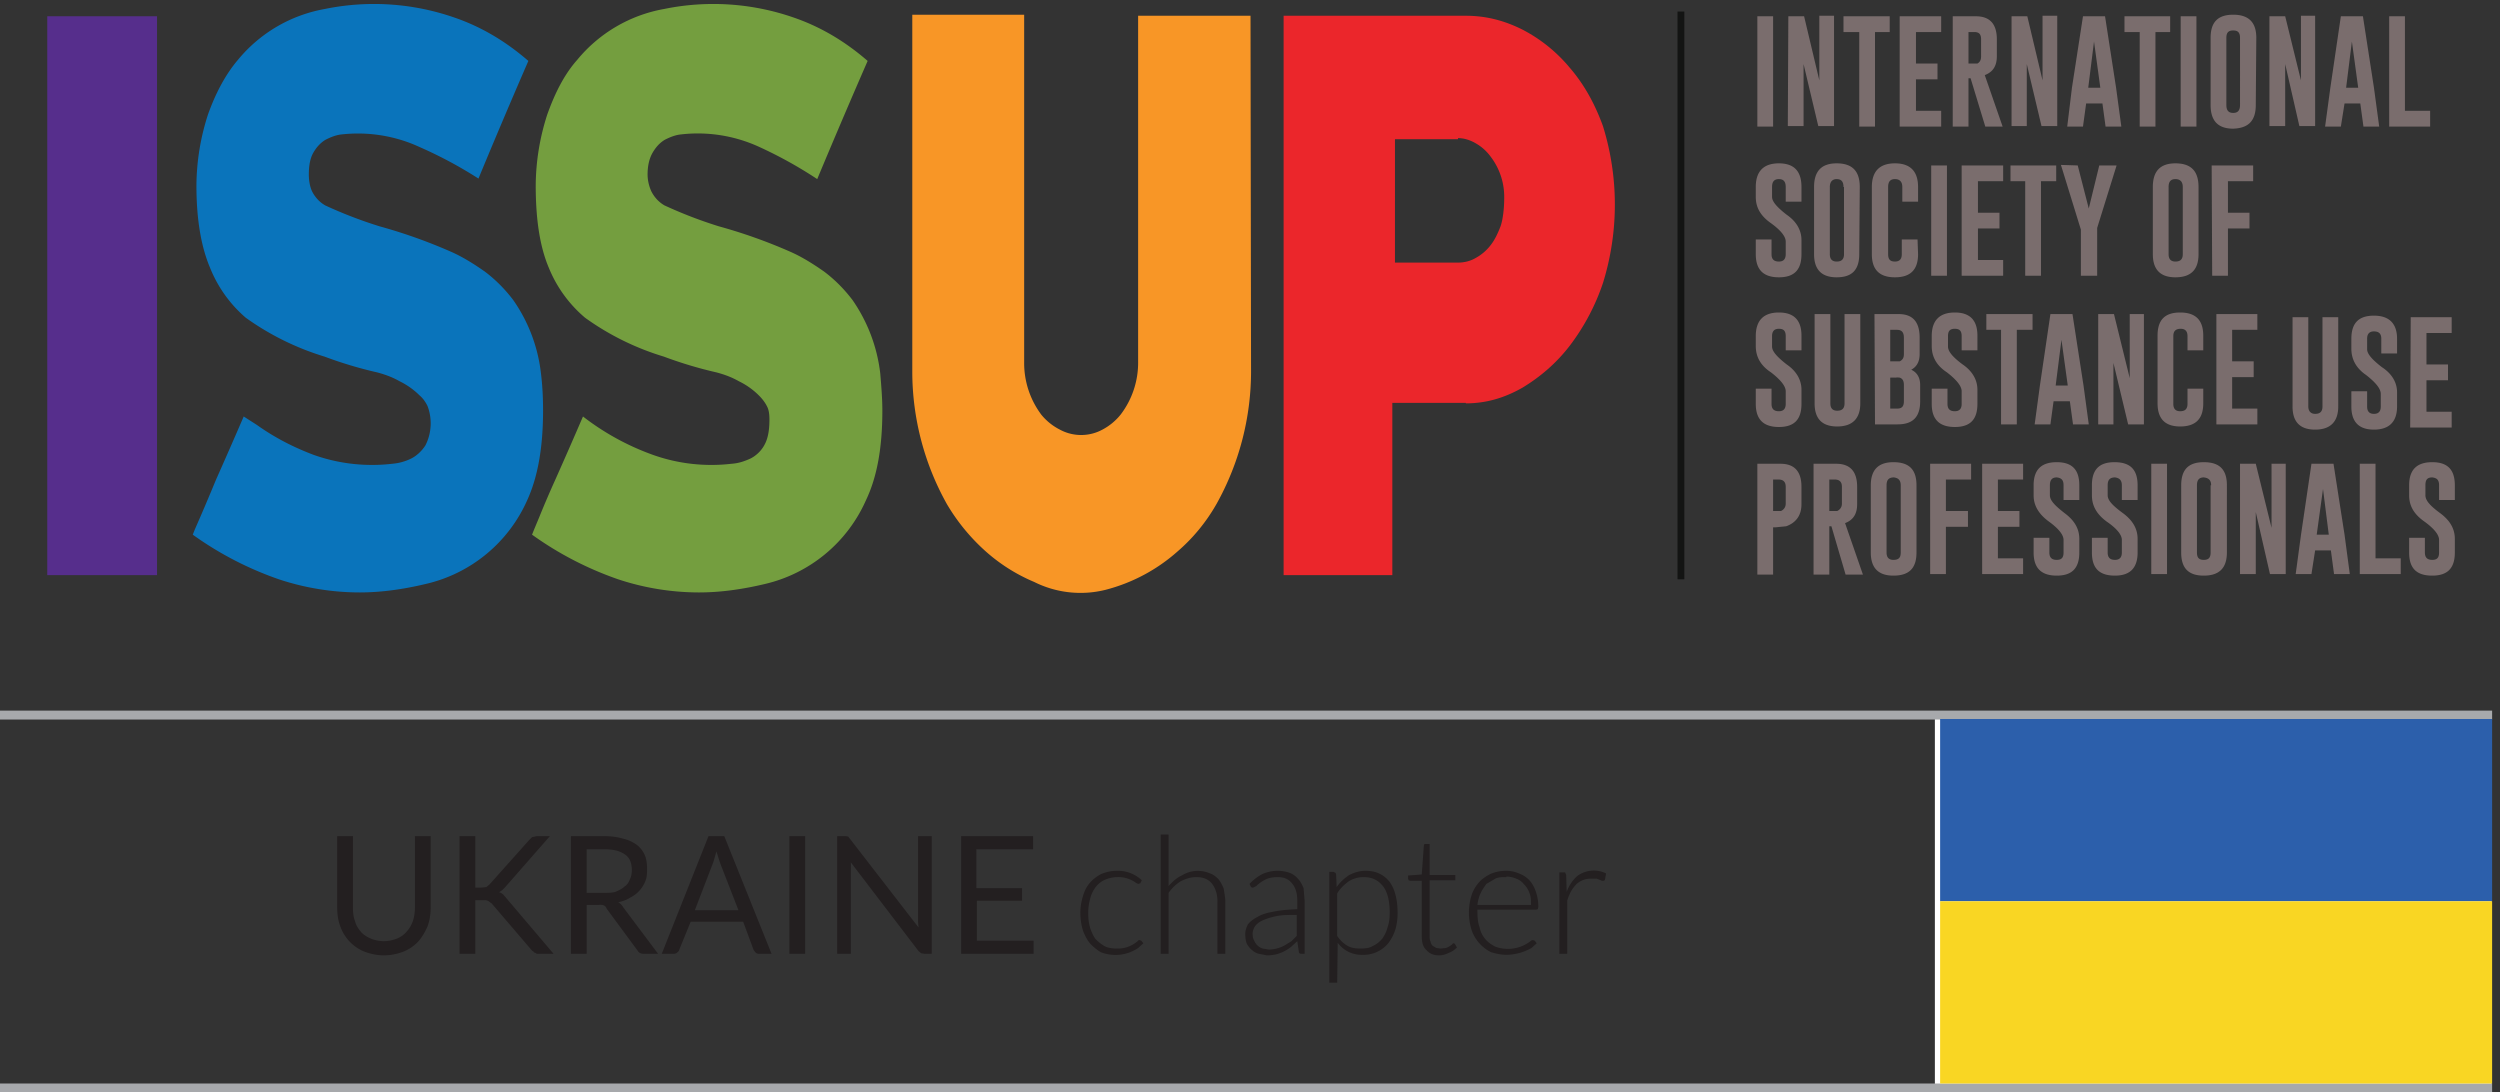
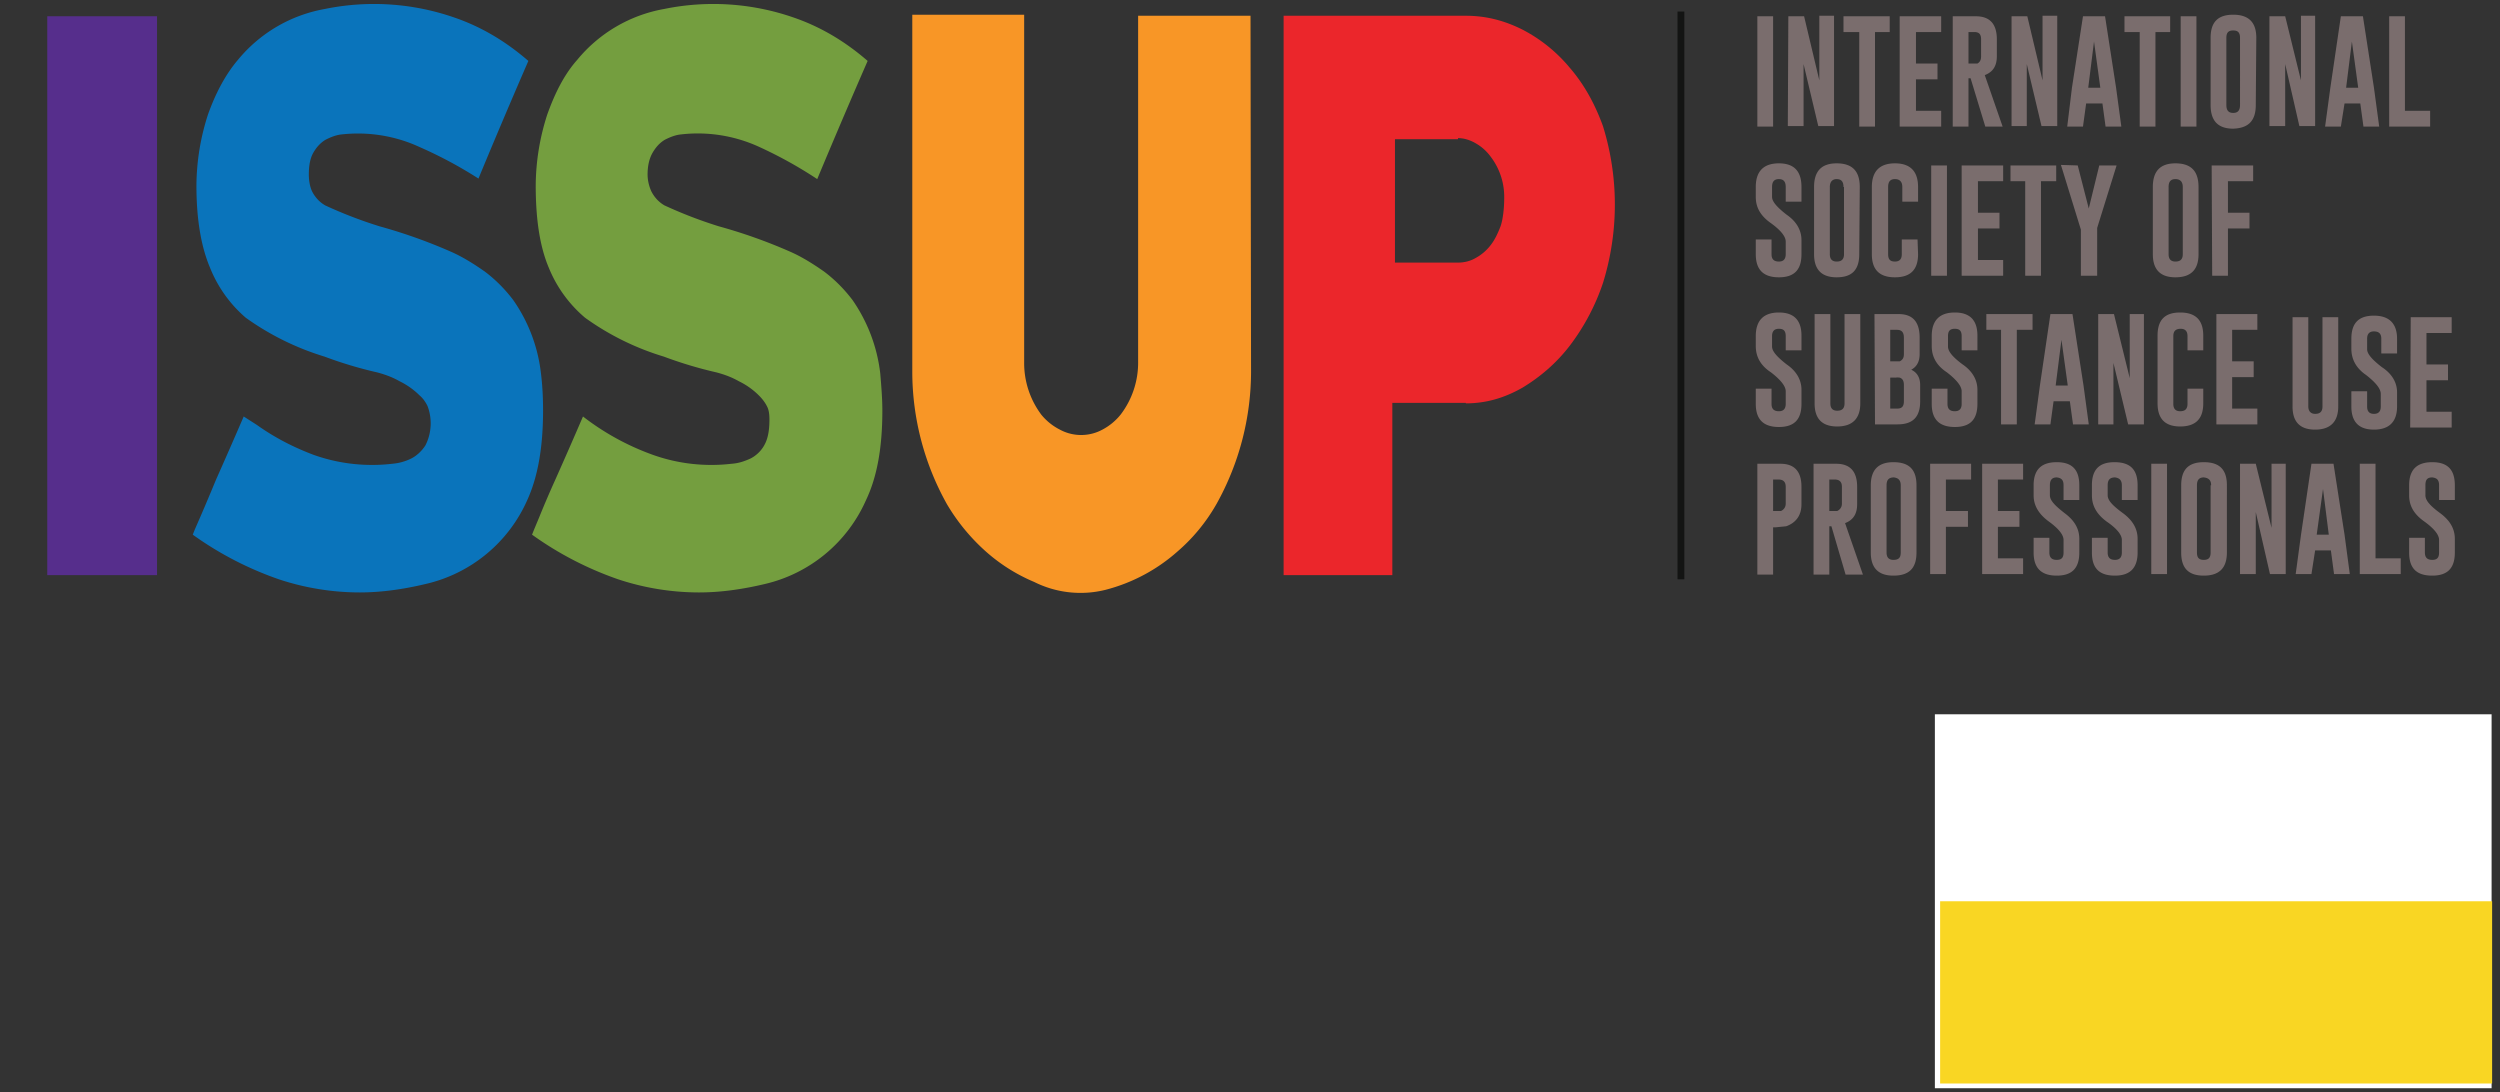
<svg xmlns="http://www.w3.org/2000/svg" viewBox="0 0 476 208" fill-rule="evenodd" clip-rule="evenodd" stroke-linejoin="round" stroke-miterlimit="1.4">
  <rect x="0" y="0" width="476" height="208" fill="#333333" stroke="none" />
  <path d="M368.4 136h106v71.2h-106" fill="#fff" fill-rule="nonzero" />
  <clipPath id="a">
    <path d="M9 .7h458.5v112.1H9z" />
  </clipPath>
  <g clip-path="url(#a)" fill-rule="nonzero">
    <path d="M319.4 110.3h1.3V2.2h-1.3" fill="#131413" />
    <path d="M334.6 24.1h3v-21h-3M340.5 3.1h3l2.9 12.2V3h2.8v21h-3l-2.8-11.8v11.8h-3M359.8 3.1v3H357v18h-3v-18H351v-3M361.7 3.1h7.9v3h-4.8v6h4.1v3h-4.1v6h4.8v3h-7.9M374.8 6.1v6h1.7c.5-.3.7-.7.7-1.4V7.5c0-1-.4-1.4-1.3-1.4h-1zm-3-3h4.4c2.7 0 4 1.5 4 4.4v3.2c0 1.8-.7 3-2.3 3.6l3.4 9.8H378l-2.8-9.2h-.4v9.2h-3M383 3.1h3l2.9 12.2V3h2.8v21h-3l-2.8-11.8v11.8H383M399.9 16.7l-1.2-8.8-1.1 8.8h2.3zm3 0l1 7.4h-3l-.6-4.4h-3.1l-.6 4.4h-3l.9-7.4 2.1-13.6h4.2M413.2 3.1v3h-2.8v18h-3v-18h-2.9v-3M415.2 24.1h3v-21h-3M426.5 7.2c0-1-.4-1.4-1.3-1.4s-1.3.4-1.3 1.4V20c0 1 .4 1.5 1.3 1.5s1.3-.5 1.3-1.5V7.2zm3 12.8c0 3-1.4 4.4-4.3 4.5-2.9 0-4.3-1.5-4.3-4.5V7.2c0-3 1.4-4.4 4.3-4.4 3 0 4.4 1.5 4.4 4.4M432.1 3.1h3l3 12.2V3h2.7v21h-3l-2.7-11.8v11.8h-3M449 16.7l-1.2-8.8-1.1 8.8h2.3zm3 0l1 7.4h-3l-.6-4.4h-3l-.7 4.4h-3l1-7.4 2-13.6h4.2M454.9 24.1v-21h3v18h4.8v3M334.3 35.6c0-3 1.5-4.5 4.4-4.5 2.9 0 4.3 1.5 4.3 4.5v2.8h-3v-2.8c0-1-.4-1.5-1.3-1.5s-1.3.5-1.3 1.5v1.9c0 .9 1 2 2.8 3.4 1.9 1.3 2.8 3 2.8 4.8v2.7c0 3-1.4 4.4-4.3 4.4-3 0-4.4-1.5-4.4-4.4v-2.8h3v2.8c0 1 .5 1.4 1.4 1.4.9 0 1.3-.5 1.3-1.4V46c0-1-1-2.2-2.8-3.5-2-1.4-2.9-3-2.9-5M351 35.6c0-1-.4-1.5-1.3-1.5-.8 0-1.3.5-1.3 1.5v12.8c0 1 .5 1.4 1.3 1.4 1 0 1.4-.5 1.4-1.4V35.6zm3 12.8c0 3-1.4 4.4-4.3 4.4s-4.3-1.5-4.3-4.4V35.6c0-3 1.4-4.5 4.3-4.5 3 0 4.4 1.5 4.4 4.5M365.2 48.4c0 3-1.5 4.4-4.4 4.4-3 0-4.4-1.5-4.4-4.4V35.6c0-3 1.5-4.5 4.4-4.5 2.9 0 4.4 1.5 4.4 4.5v2.8h-3v-2.8c0-1-.5-1.5-1.4-1.5-.9 0-1.3.5-1.3 1.5v12.8c0 1 .4 1.4 1.3 1.4s1.3-.5 1.3-1.4v-2.8h3M367.7 52.5h3v-21h-3M373.5 31.5h7.9v3h-4.8v6h4.1v3h-4.1v6h4.8v3h-7.9M391.5 31.5v3h-2.9v18h-3v-18h-2.8v-3M395.6 31.5l2.1 8.2 2-8.2h3.3l-3.7 11.9V52.5h-3.1v-8.8l-.1-.3-3.7-12M421.1 31.5h7.9v3h-4.8v6h4.1v3h-4.1v9h-3M415.6 35.6c0-1-.5-1.5-1.4-1.5-.9 0-1.3.5-1.3 1.5v12.8c0 1 .5 1.4 1.3 1.4 1 0 1.4-.5 1.4-1.4V35.6zm3 12.8c0 3-1.5 4.4-4.4 4.4-2.9 0-4.3-1.5-4.3-4.4V35.6c0-3 1.4-4.5 4.3-4.5 3 0 4.4 1.5 4.4 4.5M334.3 64c0-3 1.5-4.5 4.4-4.5 2.9 0 4.3 1.5 4.3 4.4v2.8h-3V64c0-1-.4-1.4-1.3-1.4s-1.3.5-1.3 1.4v2c0 .9 1 2 2.8 3.4 1.9 1.3 2.8 3 2.8 4.8v2.7c0 3-1.4 4.4-4.3 4.4-3 0-4.4-1.5-4.4-4.4v-2.9h3v2.9c0 1 .5 1.4 1.4 1.4.9 0 1.3-.5 1.3-1.4v-2.4c0-1-1-2.2-2.8-3.6-2-1.3-2.9-3-2.9-5M354.2 76.8c0 2.9-1.5 4.4-4.4 4.4-2.9 0-4.3-1.5-4.3-4.4v-17h3v17c0 1 .5 1.4 1.3 1.4 1 0 1.4-.5 1.4-1.4v-17h3M359.9 71.8v6h1.3c.9 0 1.3-.4 1.3-1.4v-3.1c0-.7-.2-1.2-.8-1.4a3 3 0 0 0-.8 0h-1zm0-9v6h1.8c.6-.3.8-.7.8-1.4v-3.1c0-1-.4-1.5-1.3-1.5H360zm-3-3h4.6c2.7 0 4 1.5 4 4.5v3.1c0 1.4-.5 2.4-1.6 3 1.1.5 1.7 1.5 1.7 2.9v3.1c0 3-1.4 4.4-4.3 4.4H357M367.8 64c0-3 1.5-4.5 4.4-4.5 2.9 0 4.3 1.5 4.3 4.4v2.8h-3V64c0-1-.4-1.4-1.3-1.4-1 0-1.3.5-1.3 1.4v2c0 .9.9 2 2.8 3.4 1.9 1.3 2.8 3 2.8 4.8v2.7c0 3-1.4 4.4-4.3 4.4-3 0-4.4-1.5-4.4-4.4v-2.9h3v2.9c0 1 .5 1.4 1.4 1.4.9 0 1.3-.5 1.3-1.4v-2.4c0-1-1-2.2-2.8-3.6-2-1.3-2.9-3-2.9-5M387 59.8v3h-3v18h-3v-18h-2.8v-3M393.7 73.4l-1.2-8.7-1.1 8.7h2.3zm3 0l1 7.4h-3l-.6-4.4H391l-.6 4.4h-3l1-7.4 2-13.6h4.2M399.5 59.8h3l3 12.2V59.8h2.7v21h-3l-2.8-11.7v11.7h-2.9M419.5 76.8c0 2.9-1.4 4.4-4.4 4.4-2.9 0-4.3-1.5-4.3-4.4V63.9c0-3 1.4-4.4 4.3-4.4 3 0 4.4 1.5 4.4 4.4v2.8h-3V64c0-1-.5-1.4-1.3-1.4-1 0-1.4.5-1.4 1.4v12.9c0 1 .5 1.4 1.3 1.4 1 0 1.4-.5 1.4-1.4v-2.9h3M422 59.8h7.8v3H425v6h4.1v3H425v6h4.8v3H422M445.2 77.4c0 2.9-1.5 4.4-4.4 4.4-2.9 0-4.3-1.5-4.3-4.4v-17h3v17c0 .9.5 1.4 1.3 1.4 1 0 1.4-.5 1.4-1.4v-17h3M447.7 64.5c0-3 1.4-4.4 4.3-4.4s4.4 1.5 4.4 4.4v2.8h-3v-2.8c0-1-.5-1.4-1.4-1.4-.9 0-1.3.5-1.3 1.4v2c0 .9 1 2 2.8 3.4 2 1.3 2.9 3 2.9 4.8v2.7c0 2.9-1.5 4.4-4.4 4.4-2.9 0-4.3-1.5-4.3-4.4v-2.9h3v2.9c0 .9.4 1.4 1.3 1.4s1.3-.5 1.3-1.4V75c0-1-1-2.2-2.8-3.6-1.9-1.3-2.8-3-2.8-5M459 60.4h7.8v3H462v6h4.1v3H462v6h4.8v3h-7.9M337.6 91.3v6h1.5c.6-.3.9-.8.9-1.4v-3.2c0-1-.5-1.4-1.4-1.4h-1zm-3-3h4.4c2.7 0 4 1.5 4 4.4V96c0 2.1-1 3.5-2.9 4.2l-2 .2h-.5v9h-3M348.3 91.3v6h1.5c.6-.3.9-.8.9-1.4v-3.2c0-1-.5-1.4-1.4-1.4h-1zm-3-3h4.3c2.7 0 4 1.5 4 4.4V96c0 1.8-.7 3-2.3 3.6l3.4 9.8h-3.3l-2.7-9.2h-.4v9.2h-3M361.9 92.4c0-1-.5-1.4-1.3-1.5-1 0-1.4.5-1.4 1.5v12.8c0 1 .5 1.4 1.3 1.4 1 0 1.4-.4 1.4-1.4V92.4zm3 12.8c0 3-1.4 4.4-4.4 4.4-2.8 0-4.3-1.4-4.3-4.4V92.4c0-3 1.5-4.4 4.3-4.4 3 0 4.4 1.4 4.4 4.4M367.5 88.3h7.8v3h-4.8v6h4.2v3h-4.2v9h-3M377.4 88.3h7.8v3h-4.8v6h4.1v3h-4.1v6h4.8v3h-7.8M387.2 92.4c0-3 1.5-4.4 4.4-4.4 2.9 0 4.3 1.4 4.3 4.4v2.8h-3v-2.8c0-1-.4-1.4-1.3-1.5-.9 0-1.3.5-1.3 1.5v1.9c0 1 1 2 2.8 3.4 1.9 1.4 2.8 3 2.8 4.9v2.6c0 3-1.4 4.4-4.3 4.4s-4.4-1.4-4.4-4.4v-2.8h3v2.8c0 1 .5 1.4 1.4 1.4.9 0 1.3-.4 1.3-1.4v-2.4c0-1-1-2.2-2.8-3.5-1.9-1.4-2.9-3-2.9-5M398.3 92.4c0-3 1.4-4.4 4.3-4.4 3 0 4.4 1.4 4.4 4.4v2.8h-3v-2.8c0-1-.5-1.4-1.3-1.5-1 0-1.4.5-1.4 1.5v1.9c0 1 1 2 2.9 3.4s2.8 3 2.8 4.9v2.6c0 3-1.5 4.4-4.3 4.4-3 0-4.4-1.4-4.4-4.4v-2.8h3v2.8c0 1 .5 1.4 1.4 1.4.8 0 1.3-.4 1.3-1.4v-2.4c0-1-1-2.2-2.9-3.5-1.9-1.4-2.8-3-2.8-5M409.6 109.3h3v-21h-3M421 92.4c0-1-.5-1.4-1.4-1.5-.9 0-1.3.5-1.3 1.5v12.8c0 1 .4 1.4 1.3 1.4s1.3-.4 1.3-1.4V92.4zm3 12.8c0 3-1.5 4.4-4.4 4.4-2.9 0-4.3-1.4-4.3-4.4V92.4c0-3 1.4-4.4 4.3-4.4 3 0 4.4 1.4 4.4 4.4M426.5 88.3h3l3 12.2V88.3h2.7v21h-3l-2.7-11.8v11.8h-3M443.4 101.8l-1.1-8.7-1.2 8.7h2.3zm3 0l1 7.5h-3l-.6-4.5h-3l-.7 4.5h-3l1-7.4 2-13.6h4.2M449.3 109.3v-21h3v18h4.8v3M458.7 92.4c0-3 1.5-4.4 4.4-4.4 2.9 0 4.3 1.4 4.3 4.4v2.8h-3v-2.8c0-1-.4-1.4-1.3-1.5-1 0-1.3.5-1.3 1.5v1.9c0 1 .9 2 2.8 3.4s2.8 3 2.8 4.9v2.6c0 3-1.4 4.4-4.3 4.4-3 0-4.4-1.4-4.4-4.4v-2.8h3v2.8c0 1 .5 1.4 1.4 1.4.9 0 1.3-.4 1.3-1.4v-2.4c0-1-1-2.2-2.8-3.5-2-1.4-2.9-3-2.9-5" fill="#7a6d6d" />
    <path d="M9 109.5h20.9V3.1h-21" fill="#562e8c" />
    <path d="M68.5 112.8a49 49 0 0 1-15.4-2.5 64 64 0 0 1-16.4-8.5l.4-1a422.4 422.4 0 0 0 4-9.4 1119.1 1119.1 0 0 0 5.3-12.1l2.5 1.6c3.5 2.5 7.1 4.3 10.8 5.7a33.2 33.2 0 0 0 15 1.7 10 10 0 0 0 3.6-1c1-.5 2-1.4 2.7-2.5a9.3 9.3 0 0 0 .4-7.5c-.4-.8-.9-1.5-1.5-2a14.2 14.2 0 0 0-3.8-2.7c-1.4-.8-2.8-1.3-4.3-1.7a77.3 77.3 0 0 1-10-3 51.4 51.4 0 0 1-15-7.4A24.6 24.6 0 0 1 40 51c-1.7-4-2.6-9.2-2.6-15.7a44.7 44.7 0 0 1 2.2-13.5c1.5-4.2 3.4-7.7 5.7-10.4a27.7 27.7 0 0 1 16.6-9.7 46.6 46.6 0 0 1 24.5 1.6c5 1.7 9.7 4.4 14.2 8.3A1400.4 1400.4 0 0 0 91.1 34 81 81 0 0 0 79.9 28 28 28 0 0 0 65 25.6c-1 .1-2 .5-3 1-1 .6-1.7 1.4-2.3 2.4-.6 1-.9 2.4-.9 4.2 0 1.2.2 2.3.6 3.2.5 1 1.3 2 2.5 2.7a84 84 0 0 0 10.4 4 100 100 0 0 1 13.5 4.8c2.3 1 4.5 2.4 6.5 3.8 2 1.5 3.8 3.3 5.4 5.4a30.3 30.3 0 0 1 5.3 14c.3 2.4.4 4.8.4 7.1 0 7-1 12.6-3 17a28 28 0 0 1-19.4 16c-4.2 1-8.4 1.6-12.5 1.6z" fill="#0a74bb" />
    <path d="M133 112.8a49 49 0 0 1-15.3-2.5 64 64 0 0 1-16.4-8.5l.4-1 1-2.4a190.8 190.8 0 0 1 3-7 935.6 935.6 0 0 0 5.3-12.1 48.4 48.4 0 0 0 13.3 7.3 33.2 33.2 0 0 0 15 1.7c1.4-.1 2.5-.5 3.6-1 1-.5 2-1.4 2.6-2.5.7-1.2 1-2.8 1-4.9 0-1-.1-1.9-.5-2.6-.4-.8-1-1.5-1.5-2a14 14 0 0 0-3.8-2.7c-1.4-.8-2.8-1.3-4.3-1.7a78.5 78.5 0 0 1-10-3 50.8 50.8 0 0 1-15-7.4 24.6 24.6 0 0 1-6.9-9.5c-1.7-4-2.5-9.2-2.5-15.7a44.7 44.7 0 0 1 2.2-13.5c1.5-4.2 3.3-7.7 5.7-10.4a27.7 27.7 0 0 1 16.6-9.7A46.6 46.6 0 0 1 151 3.3c5 1.7 9.7 4.4 14.2 8.3a1562 1562 0 0 0-9.6 22.5 81.2 81.2 0 0 0-11.2-6.2 28 28 0 0 0-14.8-2.3c-1 .1-2 .5-3 1-1 .6-1.7 1.4-2.3 2.4-.6 1-1 2.4-1 4.2 0 1.2.3 2.3.7 3.2.5 1 1.3 2 2.5 2.7a84 84 0 0 0 10.4 4 99 99 0 0 1 13.5 4.8c2.3 1 4.5 2.4 6.5 3.8 2 1.5 3.8 3.3 5.4 5.4a30.7 30.7 0 0 1 5.3 14c.2 2.4.4 4.8.4 7.1 0 7-1 12.6-3.1 17a28 28 0 0 1-19.3 16c-4.2 1-8.4 1.6-12.5 1.6z" fill="#749e3f" />
    <path d="M238.2 70.8a51.8 51.8 0 0 1-6.6 25.2c-2 3.5-4.5 6.5-7.4 9a33.1 33.1 0 0 1-13.7 7.3 19.7 19.7 0 0 1-13.6-1.5 33.2 33.2 0 0 1-9.2-5.8 37.7 37.7 0 0 1-7.4-9 51.7 51.7 0 0 1-6.6-25.2v-68H195V69a16.4 16.4 0 0 0 3.3 10 11 11 0 0 0 3.5 2.8 8.5 8.5 0 0 0 8.1 0 11 11 0 0 0 3.5-2.9 16.3 16.3 0 0 0 3.3-9.9V3h21.4" fill="#f89626" />
    <path d="M277.6 26.5h-12V50h12c1.2 0 2.4-.3 3.4-.9a9 9 0 0 0 2.8-2.4c.8-1 1.4-2.3 1.9-3.6.5-1.4.7-3.7.7-5.3a12.6 12.6 0 0 0-2.6-8 9 9 0 0 0-2.8-2.5c-1-.6-2.2-1-3.4-1zm1.5 50.2h-14v32.8h-20.7V3h34.7c3.8 0 7.3.9 10.7 2.6a29 29 0 0 1 9 7.2c2.7 3.1 4.8 6.8 6.4 11.2a50.4 50.4 0 0 1 0 29.9 41.5 41.5 0 0 1-6.3 11.9c-2.6 3.4-5.7 6-9 8-3.5 2-7 3-10.8 3z" fill="#eb262b" />
  </g>
-   <path fill="#a7a9ac" fill-rule="nonzero" d="M0 135.3h474.5v1.7H0zM0 206.3h474.5v1.7H0z" />
-   <path d="M73 179.2c1 0 1.8-.2 2.6-.5.7-.3 1.3-.7 1.8-1.3.5-.5.9-1.2 1.2-2a8 8 0 0 0 .4-2.6v-13.6h3v13.6c0 1.3-.2 2.5-.6 3.6-.5 1.1-1 2-1.8 2.9a8 8 0 0 1-2.8 1.9c-1.1.4-2.3.7-3.7.7-1.4 0-2.6-.3-3.7-.7a8.1 8.1 0 0 1-4.6-4.8c-.4-1-.6-2.3-.6-3.6v-13.6h3v13.6c0 1 .1 1.8.4 2.6.2.8.6 1.4 1.1 2 .5.6 1.2 1 1.9 1.3.7.3 1.6.5 2.5.5zM90.5 169h1.1l1-.1.6-.5 7.5-8.4.6-.6.9-.2h2.5l-8.5 9.7a7 7 0 0 1-.6.6l-.6.4c.3 0 .5.2.8.4l.6.7 9 10.6h-3.2l-.3-.2c-.1 0-.2 0-.3-.2l-.3-.2-7.7-9-.3-.2a1.5 1.5 0 0 0-.8-.4h-2v10.2h-3v-22.4h3v9.8zM111.7 170h3.2c.9 0 1.7 0 2.3-.2.7-.3 1.3-.6 1.7-1 .5-.3.8-.8 1-1.3.3-.6.4-1.2.4-1.8 0-1.4-.4-2.4-1.3-3-1-.7-2.2-1-4-1h-3.3v8.4zm0 2.3v9.3h-3v-22.4h6.3c1.5 0 2.7.2 3.7.5a7 7 0 0 1 2.6 1.2 5 5 0 0 1 1.5 2c.3.7.4 1.6.4 2.5 0 .8 0 1.6-.3 2.3a5.9 5.9 0 0 1-2.9 3.2c-.6.4-1.4.7-2.3.9.4.2.7.5 1 1l6.6 8.8h-2.7c-.6 0-1-.2-1.2-.6l-5.9-8c-.1-.3-.3-.5-.5-.6a2 2 0 0 0-1-.1h-2.3zM132.3 173.3h8.3l-3.5-9-.7-2.2a36.2 36.2 0 0 1-.6 2.1l-3.5 9.1zm14.6 8.3h-2.3a1 1 0 0 1-.7-.2l-.4-.5-2-5.4h-10l-2.2 5.4c0 .2-.2.3-.4.5a1 1 0 0 1-.6.2H126l8.9-22.4h3l9 22.4zM150.3 159.2h3v22.4h-3zM161.5 159.3l.4.5 13 16.8a10.5 10.5 0 0 1-.1-1.5v-15.9h2.6v22.4H176l-.6-.1-.5-.4-12.9-16.9a23.5 23.5 0 0 1 0 1.5v15.9h-2.6v-22.4h1.6l.6.1zM196.7 159.2v2.5h-10.8v7.4h8.7v2.4H186v7.6h10.8v2.5h-13.8v-22.4h13.8zM217 168.2l-.3.1-.4-.2a5.7 5.7 0 0 0-3.5-1.1c-.9 0-1.7.2-2.4.5s-1.2.7-1.7 1.3c-.5.6-.9 1.4-1.1 2.2a10 10 0 0 0-.4 2.8c0 1.1.1 2 .4 3 .3.8.6 1.5 1 2 .6.6 1.1 1 1.8 1.4.7.3 1.4.4 2.2.4a5.7 5.7 0 0 0 4-1.4c.1-.2.3-.2.4-.2l.3.1.4.5-1 .9a7.7 7.7 0 0 1-7.1.8c-.7-.4-1.4-1-2-1.6-.6-.7-1-1.5-1.4-2.5-.3-1-.5-2.1-.5-3.4 0-1.2.2-2.2.5-3.2s.7-1.8 1.3-2.5c.6-.7 1.4-1.3 2.2-1.7 1-.4 1.9-.6 3-.6a6.6 6.6 0 0 1 4.7 1.8l-.3.6zM221 181.6v-22.7h1.5v9.8c.8-.9 1.6-1.6 2.5-2a5.8 5.8 0 0 1 5.4-.4c.6.2 1.1.6 1.6 1.1.4.5.7 1.1 1 1.8.1.8.3 1.6.3 2.5v9.9h-1.5v-10c0-1.4-.4-2.5-1-3.3-.7-.9-1.7-1.3-3-1.3-1.1 0-2 .3-3 .8-.8.5-1.6 1.2-2.3 2.2v11.6h-1.4zM241.6 180.8a6.6 6.6 0 0 0 3-.8l1.3-.8 1-1v-4c-1.4 0-2.7 0-3.7.2-1.1.2-2 .5-2.7.8-.7.3-1.2.7-1.5 1.1-.3.4-.5 1-.5 1.5s.1 1 .3 1.3a2.6 2.6 0 0 0 1.6 1.5l1.2.2zm6.2.8c-.3 0-.5-.1-.5-.4l-.3-2-1.2 1.1a7.6 7.6 0 0 1-2.8 1.4 8 8 0 0 1-1.8.2l-1.5-.3c-.5-.1-1-.4-1.3-.7-.4-.3-.7-.7-1-1.2-.2-.5-.3-1.1-.3-1.9 0-.6.2-1.2.5-1.8.4-.5 1-1 1.8-1.4.8-.5 1.8-.8 3-1 1.3-.3 2.8-.4 4.6-.5v-1.6c0-1.4-.3-2.5-1-3.3-.6-.8-1.5-1.2-2.7-1.2-.7 0-1.4.1-2 .3a6.7 6.7 0 0 0-2.1 1.4l-.6.3c-.2 0-.4 0-.5-.3l-.2-.4a9 9 0 0 1 2.5-1.9 7.1 7.1 0 0 1 5.2-.2 4 4 0 0 1 1.6 1.2c.4.4.7 1 1 1.7l.2 2.4v10.1h-.6zM259.6 167c-1 0-2 .3-2.8.8-.8.6-1.6 1.3-2.2 2.3v8.1c.6.9 1.3 1.5 2 1.9.7.4 1.5.5 2.4.5 1 0 1.8-.1 2.4-.5.7-.3 1.3-.8 1.8-1.4.4-.6.8-1.3 1-2.2.3-.8.4-1.7.4-2.8 0-2.3-.5-4-1.3-5-.9-1.1-2-1.7-3.7-1.7zm-6.5 20v-21h.8l.4.2.1.3.1 2.4c.7-1 1.5-1.7 2.4-2.3 1-.5 2-.8 3.1-.8 2 0 3.4.7 4.5 2 1 1.3 1.6 3.3 1.6 6a11 11 0 0 1-.4 3.1c-.3 1-.8 1.9-1.3 2.6a6.1 6.1 0 0 1-5 2.3 5.6 5.6 0 0 1-4.7-2.3l-.1 7.6h-1.5zM274 181.9c-1 0-1.8-.3-2.4-1-.6-.5-.9-1.4-.9-2.6v-10.6h-2.2l-.3-.1-.1-.3v-.6l2.6-.2.4-5.5.1-.3h1v5.9h4.9v1h-4.9v10.6c0 .4 0 .8.2 1.1 0 .3.2.6.4.8l.7.4.8.1 1-.1a4 4 0 0 0 1.2-.7c.1-.2.2-.2.3-.2l.2.1.4.7c-.4.4-.9.8-1.5 1-.6.3-1.2.5-1.9.5zM286.8 167c-.8 0-1.5 0-2.1.3l-1.7 1c-.4.6-.8 1.1-1.1 1.8-.3.6-.5 1.4-.6 2.2h10.2c0-.9 0-1.6-.3-2.3-.2-.6-.6-1.2-1-1.6-.4-.5-.9-.9-1.5-1.1a5 5 0 0 0-1.9-.4zm0-1.2c.9 0 1.7.2 2.4.5.8.3 1.4.7 2 1.3a6 6 0 0 1 1.2 2.1c.3.9.5 1.8.5 3l-.1.4-.3.1h-11.2v.3c0 1.2.1 2.2.4 3 .2 1 .6 1.7 1.1 2.3.5.6 1.1 1 1.8 1.4a7 7 0 0 0 6.8-1c.2-.2.4-.2.5-.2l.3.1.4.5-1 .9a10.1 10.1 0 0 1-4.7 1.3c-1 0-2-.2-3-.5a7.4 7.4 0 0 1-3.7-4.2 11.1 11.1 0 0 1 0-6.7 7 7 0 0 1 1.4-2.4c.6-.7 1.4-1.2 2.2-1.6.9-.4 1.9-.6 3-.6zM296.9 181.6v-15.5h1.1l.2.5.1 3.2a7.4 7.4 0 0 1 2-3 5.3 5.3 0 0 1 5.5-.5l-.2 1.1c0 .2-.2.3-.3.3h-.3a11 11 0 0 0-1-.4h-1a4 4 0 0 0-2.8 1c-.8.8-1.4 1.8-1.8 3.2v10.1h-1.5z" fill="#231f20" fill-rule="nonzero" />
-   <path fill="#2c5fab" fill-rule="nonzero" d="M369.4 136.9h105.1v34.7H369.4z" />
+   <path fill="#2c5fab" fill-rule="nonzero" d="M369.4 136.9h105.1H369.4z" />
  <path fill="#f9d623" fill-rule="nonzero" d="M369.4 171.6h105.1v34.7H369.4z" />
</svg>